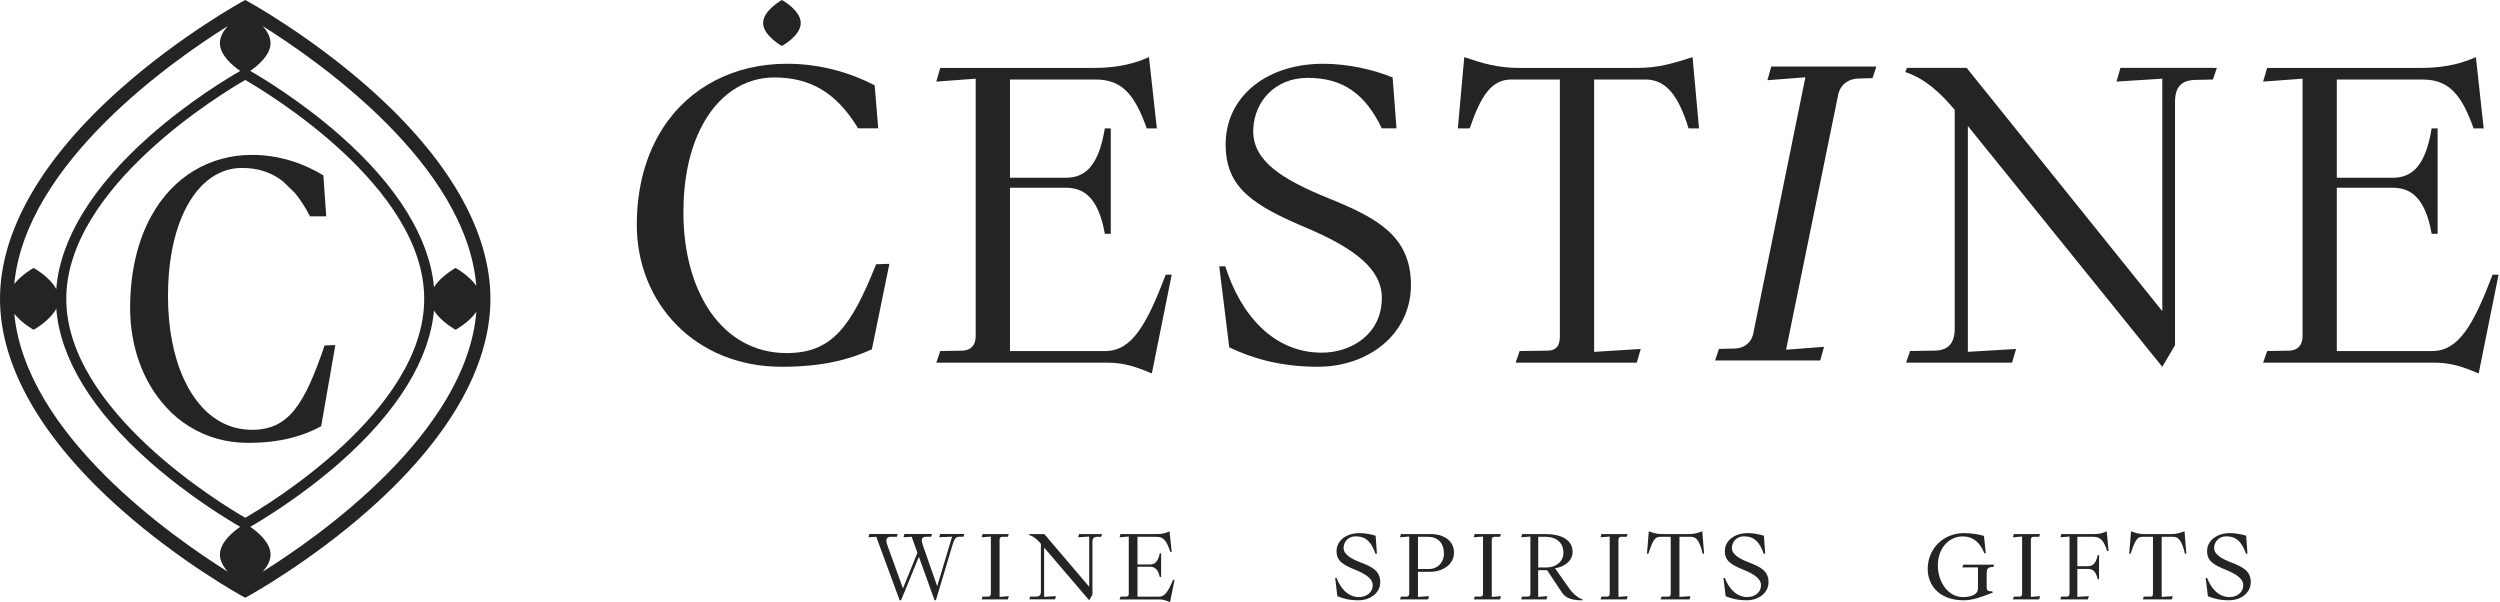
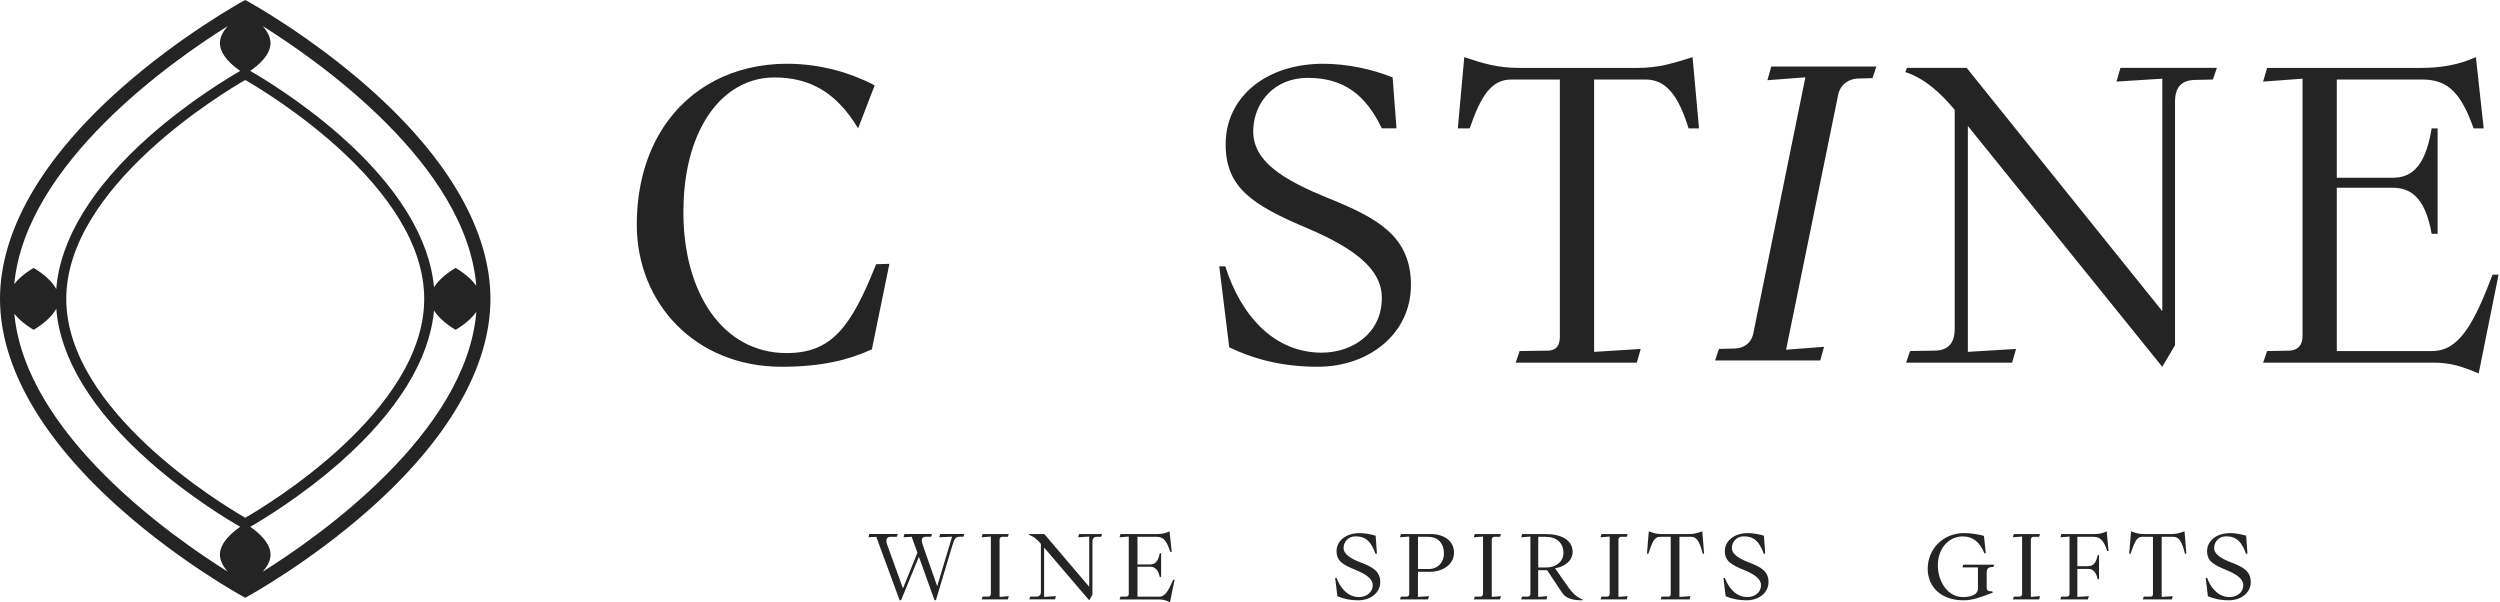
<svg xmlns="http://www.w3.org/2000/svg" fill="none" viewBox="0 0 1640 395" height="395" width="1640">
  <g clip-path="url(#clip0_5257_809)">
    <path fill="#242424" d="M242.03 57.672C203.002 23.187 163.4 1.388 163.007 1.164L160.877 0L158.746 1.164C158.353 1.374 118.751 23.173 79.723 57.672C27.56 103.765 0 151.624 0 196.063C0 240.502 27.56 288.361 79.709 334.44C118.737 368.94 158.339 390.738 158.732 390.949L160.863 392.112L162.993 390.949C163.386 390.738 202.988 368.94 242.016 334.44C294.165 288.347 321.725 240.502 321.725 196.063C321.725 151.624 294.165 103.765 242.016 57.686L242.03 57.672ZM312.487 187.568C307.707 180.615 298.875 175.778 298.875 175.778C298.875 175.778 289.314 181.007 284.702 188.423C281.814 156.307 260.815 122.171 223.511 89.214C197.353 66.097 170.872 50.369 164.129 46.514C168.965 43.219 177.461 36.294 177.461 28.289C177.461 24.154 175.204 20.327 172.344 17.117C208.736 39.883 305.884 107.802 312.459 187.568H312.487ZM160.877 339.641C146.578 331.412 43.471 269.506 43.471 196.049C43.471 122.592 146.564 60.7 160.877 52.471C175.175 60.7 278.282 122.606 278.282 196.063C278.282 269.52 175.175 331.426 160.877 339.655V339.641ZM149.381 17.117C146.536 20.327 144.265 24.154 144.265 28.289C144.265 36.294 152.76 43.219 157.596 46.514C150.867 50.369 124.386 66.097 98.214 89.214C60.448 122.592 39.392 157.162 36.911 189.629C32.649 181.582 22.051 175.778 22.051 175.778C22.051 175.778 14.271 180.026 9.364 186.306C16.878 107.088 113.186 39.771 149.381 17.117ZM9.378 205.806C14.285 212.072 22.065 216.334 22.065 216.334C22.065 216.334 32.677 210.53 36.925 202.484C39.392 234.951 60.462 269.52 98.228 302.898C124.386 326.015 150.867 341.744 157.596 345.599C152.76 348.893 144.265 355.818 144.265 363.823C144.265 367.958 146.536 371.799 149.381 374.996C113.186 352.356 16.864 285.025 9.378 205.792V205.806ZM172.358 374.996C175.218 371.785 177.475 367.944 177.475 363.823C177.475 355.818 168.979 348.893 164.143 345.599C170.886 341.744 197.353 326.015 223.511 302.898C260.815 269.927 281.8 235.806 284.702 203.689C289.314 211.105 298.875 216.334 298.875 216.334C298.875 216.334 307.707 211.498 312.487 204.544C305.912 284.324 208.75 352.244 172.358 375.01V374.996Z" />
-     <path fill="#242424" d="M165.222 281.942C152.423 281.942 141.419 276.601 132.727 267.25C132.657 267.166 132.573 267.068 132.503 266.984C127.933 261.993 123.98 255.909 120.727 248.886C120.685 248.76 120.615 248.662 120.573 248.536C113.816 233.844 110.199 215.129 110.199 194.214C110.199 173.298 113.592 155.425 119.438 141.883C128.157 121.458 142.302 110.159 158.647 110.159C169.105 110.159 177.923 112.934 185.633 118.99L193.175 126.322L193.217 126.364C194.423 127.738 195.628 129.238 196.722 130.906C196.792 130.99 196.834 131.088 196.904 131.172C199.175 134.355 201.32 137.929 203.353 141.897H214.035L213.993 141.63V141.588L212.409 118.99L212.142 115.065C199.848 107.523 183.685 101.607 165.432 101.607C137.395 101.607 113.354 115.99 99.167 141.897C90.419 157.822 85.359 178.078 85.359 202.036C85.359 227.536 93.924 250.666 108.714 266.816C108.784 266.9 108.868 266.998 108.938 267.082C113.424 272.031 118.555 276.306 124.176 279.741C124.246 279.825 124.358 279.867 124.442 279.923C135.391 286.68 148.246 290.507 162.629 290.507C184.105 290.507 198.558 286.091 210.67 279.657L219.993 226.358L212.941 226.625C199.54 265.933 189.208 281.956 165.208 281.956L165.222 281.942Z" />
  </g>
  <g clip-path="url(#clip1_5257_809)">
-     <path fill="#242424" d="M574.719 173.353C558.247 214.75 545.518 231.614 516.009 231.614C474.164 231.614 448.314 192.138 448.314 139.302C448.314 117.097 452.491 98.48 459.669 84.195C470.393 62.691 487.846 50.817 507.92 50.817C531.864 50.817 548.869 61.009 562.929 84.195H576.107L573.793 55.976C558.611 48.056 538.761 41.817 516.29 41.817C481.79 41.817 452.239 56.957 434.744 84.195C423.978 100.99 417.739 122.298 417.739 147.489C417.739 198.671 455.884 240.6 512.855 240.6C539.252 240.6 557.055 235.974 571.957 229.161L583.438 173.073L574.719 173.339V173.353Z" />
-     <path fill="#242424" d="M764.726 180.167C752.179 213.111 742.52 230.283 725.025 230.283H662.531V123.154H698.853C709.843 123.154 720.301 128.046 724.759 153.378H728.67V84.21H724.759C720.301 111.715 709.843 116.607 698.853 116.607H662.531V52.164H718.745C735.932 52.164 744.343 61.865 752.263 84.21H758.894L753.735 37.473C741.721 42.898 729.693 44.552 717.68 44.552H616.816L614.195 53.538L640.059 51.617V220.442C640.059 226.19 637.213 229.695 631.69 230.017L616.83 230.283L614.209 237.896H726.063C737.544 237.896 745.156 240.615 755.614 244.975L768.651 180.167H764.74H764.726Z" />
+     <path fill="#242424" d="M574.719 173.353C558.247 214.75 545.518 231.614 516.009 231.614C474.164 231.614 448.314 192.138 448.314 139.302C448.314 117.097 452.491 98.48 459.669 84.195C470.393 62.691 487.846 50.817 507.92 50.817C531.864 50.817 548.869 61.009 562.929 84.195L573.793 55.976C558.611 48.056 538.761 41.817 516.29 41.817C481.79 41.817 452.239 56.957 434.744 84.195C423.978 100.99 417.739 122.298 417.739 147.489C417.739 198.671 455.884 240.6 512.855 240.6C539.252 240.6 557.055 235.974 571.957 229.161L583.438 173.073L574.719 173.339V173.353Z" />
    <path fill="#242424" d="M1635.14 180.167C1622.59 213.111 1612.93 230.283 1595.44 230.283H1532.94V123.154H1569.31C1580.25 123.154 1590.71 128.046 1595.17 153.378H1599.08V84.21H1595.17C1590.71 111.715 1580.25 116.607 1569.31 116.607H1532.94V52.164H1589.16C1606.34 52.164 1614.75 61.865 1622.67 84.21H1629.3L1624.19 37.473C1612.17 42.898 1600.1 44.552 1588.09 44.552H1487.23L1484.61 53.538L1510.47 51.617V220.442C1510.47 226.19 1507.62 229.695 1502.1 230.017L1487.24 230.283L1484.62 237.896H1596.47C1608 237.896 1615.57 240.615 1626.02 244.975L1639.06 180.167H1635.15H1635.14Z" />
    <path fill="#242424" d="M872.795 130.582C840.398 117.545 822.104 105.517 822.104 85.933C822.104 85.359 822.104 84.77 822.188 84.195C822.987 67.106 835.898 51.083 857.879 51.083C881.164 51.083 895.673 61.765 906.481 84.195H916.098L913.561 50.817C900.201 45.336 883.477 41.831 868.071 41.831C834.426 41.831 810.3 59.186 805.085 84.209C804.37 87.546 804.02 91.064 804.02 94.667C804.02 123.237 821.823 134.676 858.145 149.942C889.253 163.302 906.481 176.872 906.481 195.432C906.481 219.109 886.631 231.348 867.047 231.348C835.674 231.348 813.987 206.871 803.796 174.727H799.828L806.375 227.829C821.024 234.908 839.851 240.6 864.412 240.6C897.832 240.6 925.575 219.095 925.575 186.965C925.575 154.834 903.369 143.129 872.781 130.568L872.795 130.582Z" />
    <path fill="#242424" d="M1110.34 37.473C1098.32 41.258 1088.36 44.552 1074.24 44.552H996.62C982.504 44.552 972.579 41.566 960.565 37.473L956.331 84.21H964.125C971.555 62.538 978.508 52.164 991.405 52.164H1023.27V220.765C1023.27 227.844 1019.89 230.017 1015.17 230.017L996.873 230.283L994.293 237.896H1073.74L1076.32 228.91L1045.74 230.83V52.164H1079.48C1092.84 52.164 1101.03 62.538 1107.7 84.21H1114.56L1110.32 37.473H1110.34Z" />
    <path fill="#242424" d="M1290.91 230.814L1322.54 228.908L1319.93 237.894H1250.41L1253.02 230.268L1269.49 230.001C1278.11 229.735 1282.29 225.095 1282.29 215.562V72.04C1272.88 60.882 1262.94 51.615 1249.88 47.256L1250.93 44.536H1290.14L1418.47 204.123V51.615L1388.41 53.522L1391.02 44.536H1454.27L1451.66 52.162L1439.9 52.429C1431.01 52.695 1426.82 57.055 1426.82 66.868V226.455L1418.45 240.613L1290.91 82.653V230.8V230.814Z" />
-     <path fill="#242424" d="M525.304 15.084C525.304 23.411 512.953 30.168 512.953 30.168C512.953 30.168 500.603 23.411 500.603 15.084C500.603 6.757 512.939 0 512.939 0C512.939 0 525.29 6.757 525.29 15.084H525.304Z" />
    <path fill="#242424" d="M1127.64 228.881L1138.42 228.614C1143.7 228.348 1148.53 225.376 1150.03 219.376L1184.33 50.719L1159.42 52.626L1161.94 43.668H1230.88L1228.36 51.266L1218.56 51.532C1213.28 51.799 1207.71 54.729 1205.97 61.584L1171.67 229.413L1196.58 227.507L1194.06 236.465H1125.11L1127.64 228.867V228.881Z" />
    <path fill="#242424" d="M602.798 365.238L593.251 388.537L591.078 393.794H590.167L574.831 352.145L569.7 352.439L570.303 350.323H588.891L588.289 352.131H584.489C581.293 352.131 580.873 354.234 582.078 357.556L592.34 385.986L601.816 362.631L598.073 352.131L592.704 352.425L593.307 350.309H611.419L610.816 352.117H607.55C604.48 352.117 604.115 353.925 605.377 357.612L614.798 384.598L624.582 352.061L616.129 352.425L616.732 350.309H632.601L631.998 352.117H629.223C626.867 352.117 625.9 353.869 624.821 357.542L613.956 393.752H613.045L602.784 365.196L602.798 365.238Z" />
    <path fill="#242424" d="M644.573 391.383H648.19C649.339 391.383 649.998 390.71 649.998 389.575V351.977L643.956 352.454L644.559 350.337H661.76L661.157 352.145H657.54C656.39 352.145 655.732 352.804 655.732 353.954V391.565L661.774 391.075L661.171 393.192H643.97L644.573 391.383Z" />
    <path fill="#242424" d="M675.834 391.383H679.816C681.75 391.383 682.83 390.29 682.83 388.369V356.743C680.601 354.15 678.302 351.921 675.049 350.954L675.232 350.351H685.073L714.525 384.935V351.977L707.278 352.454L707.881 350.337H722.965L722.362 352.145H719.642C717.708 352.145 716.628 353.225 716.628 355.159V390.164L714.511 393.78L684.932 359.197V391.551L692.713 391.061L692.11 393.178H675.204L675.806 391.369L675.834 391.383Z" />
    <path fill="#242424" d="M735.048 391.383H738.665C739.815 391.383 740.474 390.71 740.474 389.575V351.977L734.432 352.454L735.034 350.337H758.88C761.656 350.337 764.431 349.972 767.207 348.528L768.651 362.056H767.74C765.455 355.411 763.688 352.159 758.866 352.159H746.193V370.271H754.576C757.114 370.271 759.707 368.939 760.8 362.967H761.698V378.486H760.8C759.707 373.117 757.114 371.785 754.576 371.785H746.193V391.411H760.38C764.6 391.411 766.716 386.883 769.618 380.308H770.529L767.515 395.042C765.104 393.962 763.352 393.233 760.338 393.233H734.446L735.048 391.425V391.383Z" />
    <path fill="#242424" d="M877.309 391.13L875.865 379.117H876.776C879.131 385.397 883.953 391.677 891.509 391.677C895.799 391.677 900.495 389.14 900.495 383.771C900.495 379.789 896.206 376.705 889.266 373.874C880.996 370.495 876.776 368.084 876.776 361.495C876.776 354.907 882.818 349.72 891.86 349.72C895.182 349.72 899.276 350.449 902.416 351.416L903.257 363.248H902.29C899.696 355.888 896.318 351.837 889.309 351.837C884.178 351.837 881.402 355.762 881.402 359.435C881.402 363.724 886.168 366.5 893.051 369.149C900.117 371.869 905.43 374.575 905.43 381.822C905.43 389.07 898.855 393.78 891.131 393.78C885.159 393.78 880.925 392.63 877.309 391.116V391.13Z" />
    <path fill="#242424" d="M919.027 391.383H922.644C923.794 391.383 924.453 390.71 924.453 389.575V351.977L918.411 352.454L919.013 350.337H938.387C947.681 350.337 953.835 355.103 953.835 362.533C953.835 370.622 945.929 375.094 938.317 375.094H930.172V391.579L937.42 391.089L936.817 393.206H918.411L919.013 391.397L919.027 391.383ZM937.378 373.271C943.111 373.271 947.219 368.982 947.219 363.192C947.219 356.127 943.167 352.145 936.719 352.145H930.2V373.271H937.378Z" />
    <path fill="#242424" d="M967.434 391.383H971.051C972.2 391.383 972.859 390.71 972.859 389.575V351.977L966.817 352.454L967.42 350.337H984.62L984.018 352.145H980.401C979.251 352.145 978.592 352.804 978.592 353.954V391.565L984.634 391.075L984.032 393.192H966.831L967.434 391.383Z" />
    <path fill="#242424" d="M998.513 391.383H1002.13C1003.28 391.383 1003.94 390.71 1003.94 389.575V351.977L997.896 352.454L998.499 350.337H1013.77C1024.21 350.337 1031.64 354.206 1031.64 362.042C1031.64 368.197 1025.85 371.939 1020.1 372.781L1028.06 384.136C1032.47 390.472 1034.71 391.678 1038.45 393.5L1038.14 393.794C1032.47 393.794 1027.46 392.953 1024.74 388.846L1014.9 374.056H1009.04V391.565L1015.08 391.075L1014.48 393.192H997.882L998.485 391.383H998.513ZM1014.56 372.248C1020.61 372.248 1025.61 368.505 1025.61 362.645C1025.61 356.183 1021.14 352.145 1013.91 352.145H1009.08V372.248H1014.58H1014.56Z" />
    <path fill="#242424" d="M1050.55 391.383H1054.17C1055.32 391.383 1055.97 390.71 1055.97 389.575V351.977L1049.93 352.454L1050.54 350.337H1067.74L1067.13 352.145H1063.52C1062.37 352.145 1061.71 352.804 1061.71 353.954V391.565L1067.75 391.075L1067.15 393.192H1049.95L1050.55 391.383Z" />
    <path fill="#242424" d="M1089.96 391.383H1094.3C1095.27 391.383 1095.98 391.145 1095.98 389.575V352.159H1088.74C1085.18 352.159 1083.73 356.084 1081.31 363.262H1080.41L1081.61 348.528C1084.39 349.552 1086.56 350.337 1089.94 350.337H1108.35C1111.73 350.337 1113.9 349.496 1116.69 348.528L1117.89 363.262H1116.98C1115.23 356.084 1113.3 352.159 1109.57 352.159H1101.72V391.579L1108.96 391.089L1108.36 393.205H1089.35L1089.96 391.397V391.383Z" />
    <path fill="#242424" d="M1132.03 391.13L1130.58 379.117H1131.49C1133.85 385.397 1138.67 391.677 1146.23 391.677C1150.52 391.677 1155.21 389.14 1155.21 383.771C1155.21 379.789 1150.92 376.705 1143.98 373.874C1135.71 370.495 1131.49 368.084 1131.49 361.495C1131.49 354.907 1137.53 349.72 1146.58 349.72C1149.9 349.72 1153.99 350.449 1157.13 351.416L1157.97 363.248H1157.01C1154.41 355.888 1151.03 351.837 1144.03 351.837C1138.89 351.837 1136.12 355.762 1136.12 359.435C1136.12 363.724 1140.88 366.5 1147.77 369.149C1154.83 371.869 1160.15 374.575 1160.15 381.822C1160.15 389.07 1153.57 393.78 1145.85 393.78C1139.88 393.78 1135.64 392.63 1132.03 391.116V391.13Z" />
    <path fill="#242424" d="M1264.58 373.145C1264.58 360.22 1274.55 349.72 1288.43 349.72C1293.2 349.72 1297.72 350.505 1301.47 351.528L1302.67 362.995H1301.76C1298.86 355.636 1294.15 351.893 1287.57 351.893C1277.92 351.893 1271.22 360.346 1271.22 370.733C1271.22 381.836 1277.92 391.677 1287.69 391.677C1293.9 391.677 1297.53 389.56 1297.53 386.182V372.233H1287.32L1287.93 370.425H1308.21L1307.61 371.939C1304.47 371.939 1303.26 372.724 1303.26 375.864V385.467C1303.26 387.345 1304.05 387.948 1307 387.948L1307.24 388.789C1299.52 391.747 1294.08 393.794 1288.05 393.794C1273.08 393.794 1264.57 384.738 1264.57 373.145H1264.58Z" />
    <path fill="#242424" d="M1321.08 391.383H1324.7C1325.85 391.383 1326.5 390.71 1326.5 389.575V351.977L1320.46 352.454L1321.06 350.337H1338.27L1337.66 352.145H1334.05C1332.9 352.145 1332.24 352.804 1332.24 353.954V391.565L1338.28 391.075L1337.68 393.192H1320.48L1321.08 391.383Z" />
    <path fill="#242424" d="M1352.17 391.383H1355.49C1356.95 391.383 1357.61 390.962 1357.61 389.21V351.977L1351.64 352.454L1352.24 350.337H1373.68C1376.45 350.337 1379.23 349.972 1382 348.528L1383.21 361.453H1382.3C1380.6 356.084 1378.5 352.159 1373.66 352.159H1362.74V371.407H1369.86C1372.4 371.407 1374.99 370.075 1376.07 364.159H1376.97V379.972H1376.07C1374.98 374.533 1372.39 373.215 1369.86 373.215H1362.74V391.565L1370.28 391.075L1369.68 393.191H1351.57L1352.17 391.383Z" />
    <path fill="#242424" d="M1406.31 391.383H1410.66C1411.62 391.383 1412.34 391.145 1412.34 389.575V352.159H1405.09C1401.53 352.159 1400.09 356.084 1397.66 363.262H1396.77L1397.97 348.528C1400.75 349.552 1402.92 350.337 1406.3 350.337H1424.7C1428.08 350.337 1430.26 349.496 1433.05 348.528L1434.25 363.262H1433.34C1431.59 356.084 1429.65 352.159 1425.92 352.159H1418.07V391.579L1425.32 391.089L1424.72 393.205H1405.71L1406.31 391.397V391.383Z" />
    <path fill="#242424" d="M1448.38 391.13L1446.94 379.117H1447.85C1450.2 385.397 1455.03 391.677 1462.58 391.677C1466.87 391.677 1471.57 389.14 1471.57 383.771C1471.57 379.789 1467.28 376.705 1460.34 373.874C1452.07 370.495 1447.85 368.084 1447.85 361.495C1447.85 354.907 1453.89 349.72 1462.93 349.72C1466.25 349.72 1470.35 350.449 1473.49 351.416L1474.33 363.248H1473.36C1470.77 355.888 1467.39 351.837 1460.38 351.837C1455.25 351.837 1452.47 355.762 1452.47 359.435C1452.47 363.724 1457.24 366.5 1464.12 369.149C1471.19 371.869 1476.5 374.575 1476.5 381.822C1476.5 389.07 1469.93 393.78 1462.2 393.78C1456.23 393.78 1452 392.63 1448.38 391.116V391.13Z" />
  </g>
  <defs>
    <clipPath id="clip0_5257_809">
      <rect fill="white" height="392.112" width="321.739" />
    </clipPath>
    <clipPath id="clip1_5257_809">
      <rect transform="translate(417.739)" fill="white" height="395" width="1221.32" />
    </clipPath>
  </defs>
</svg>